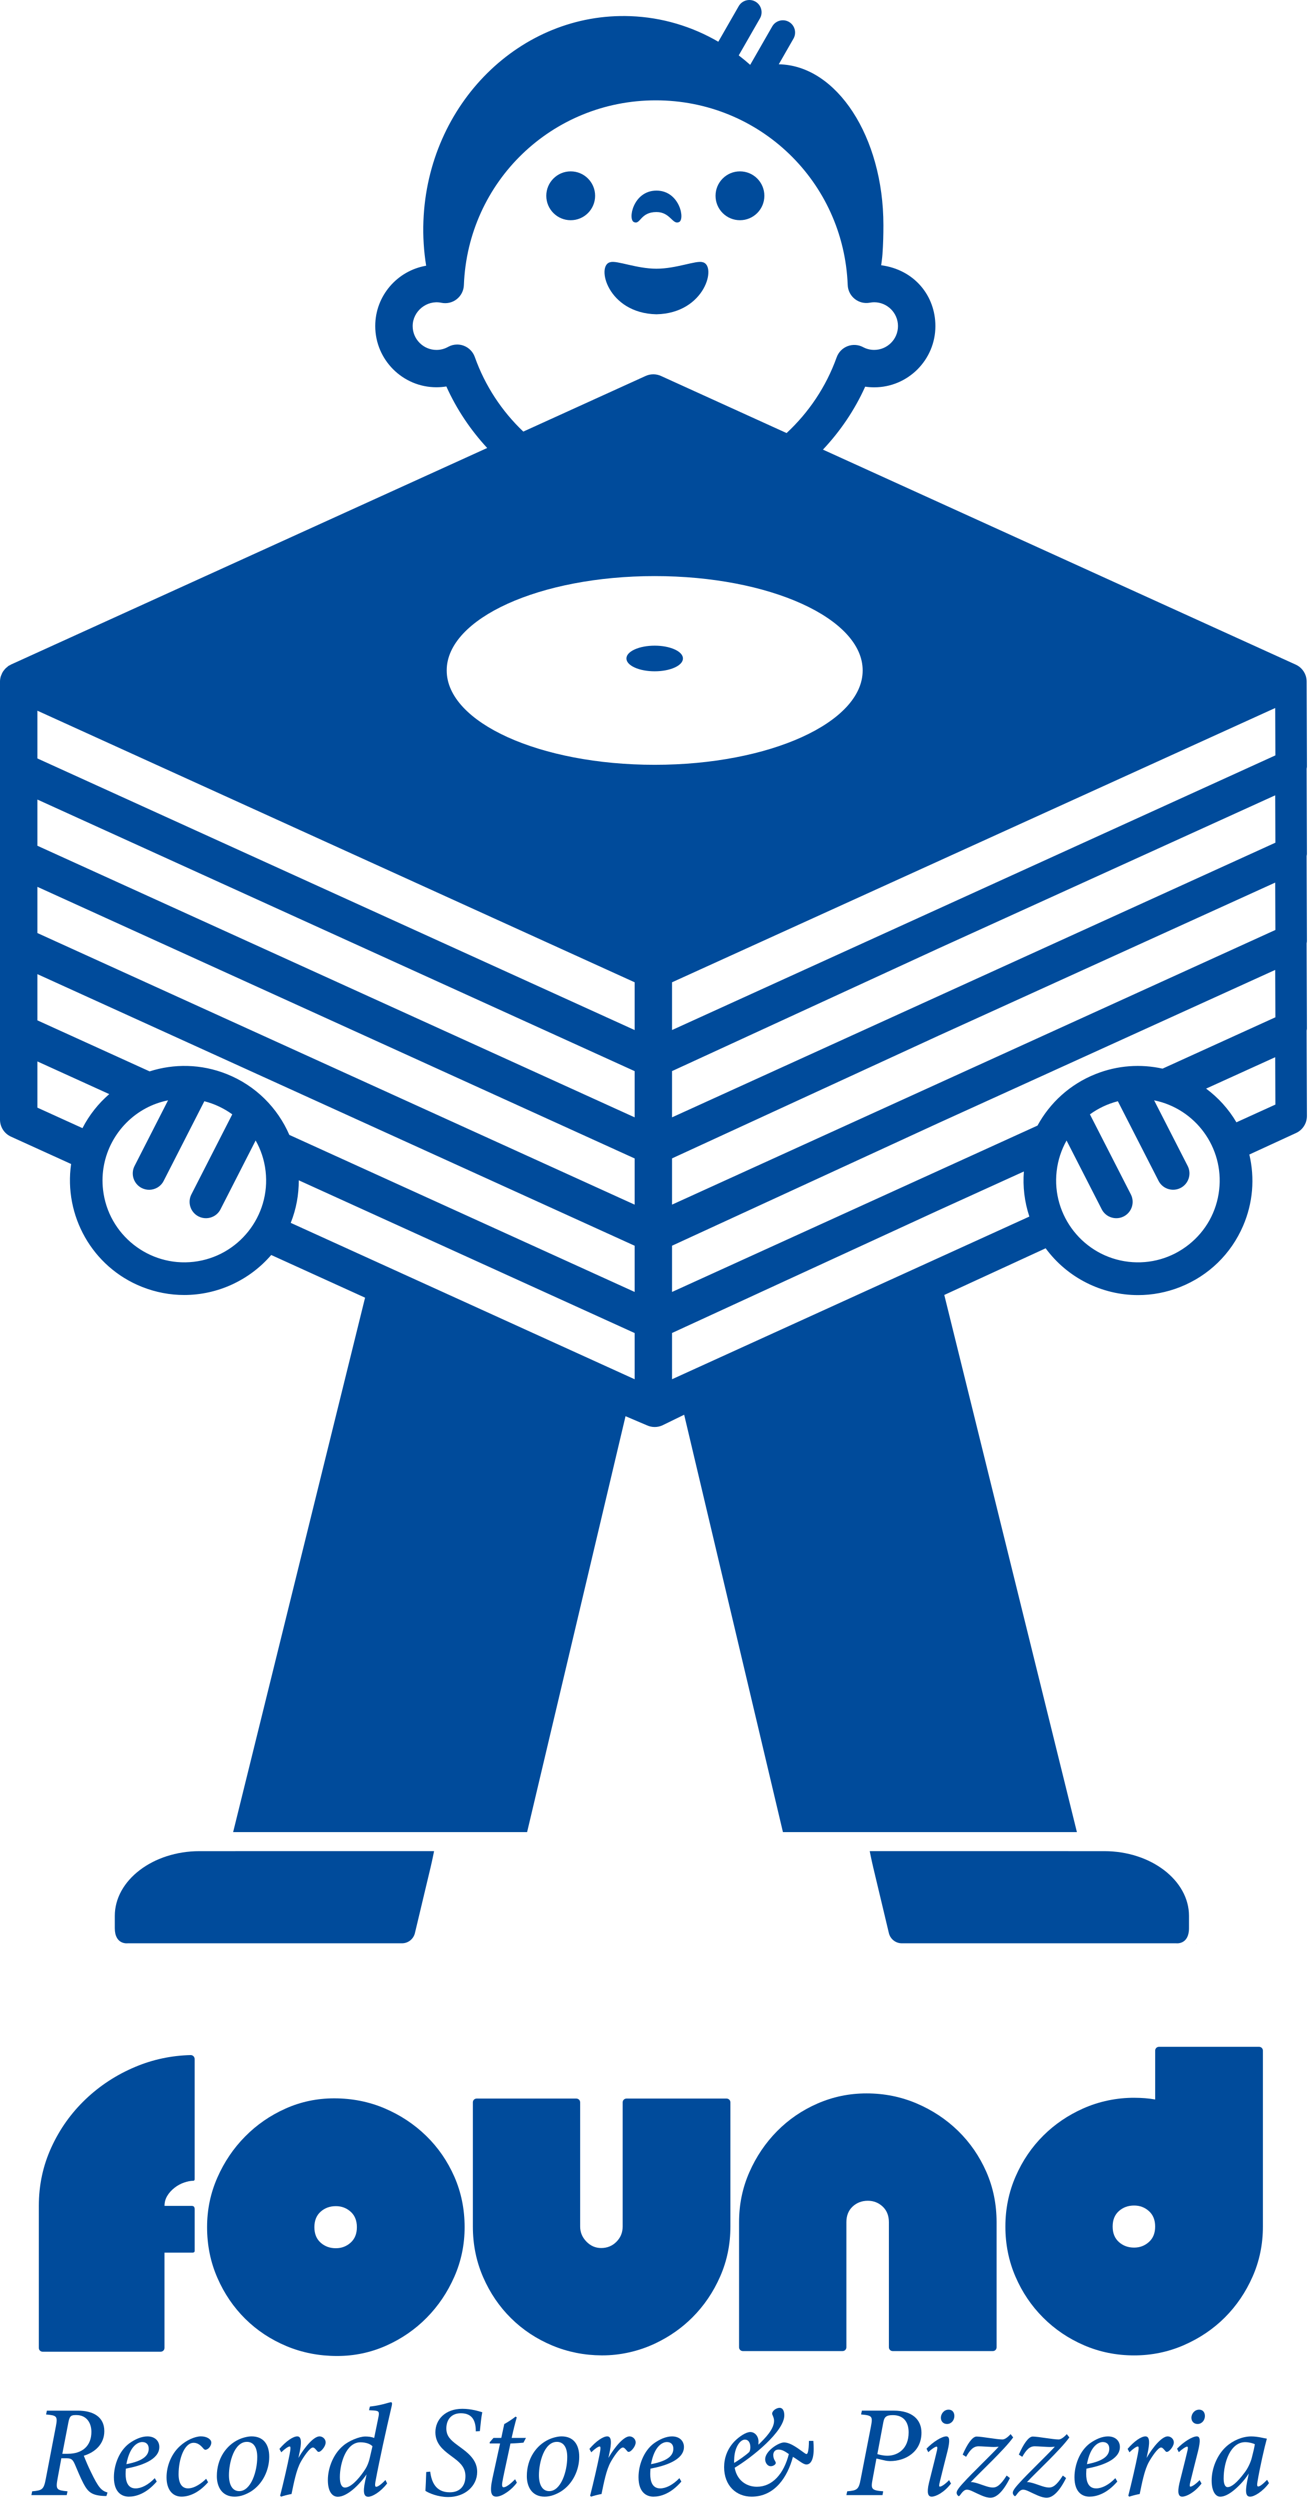
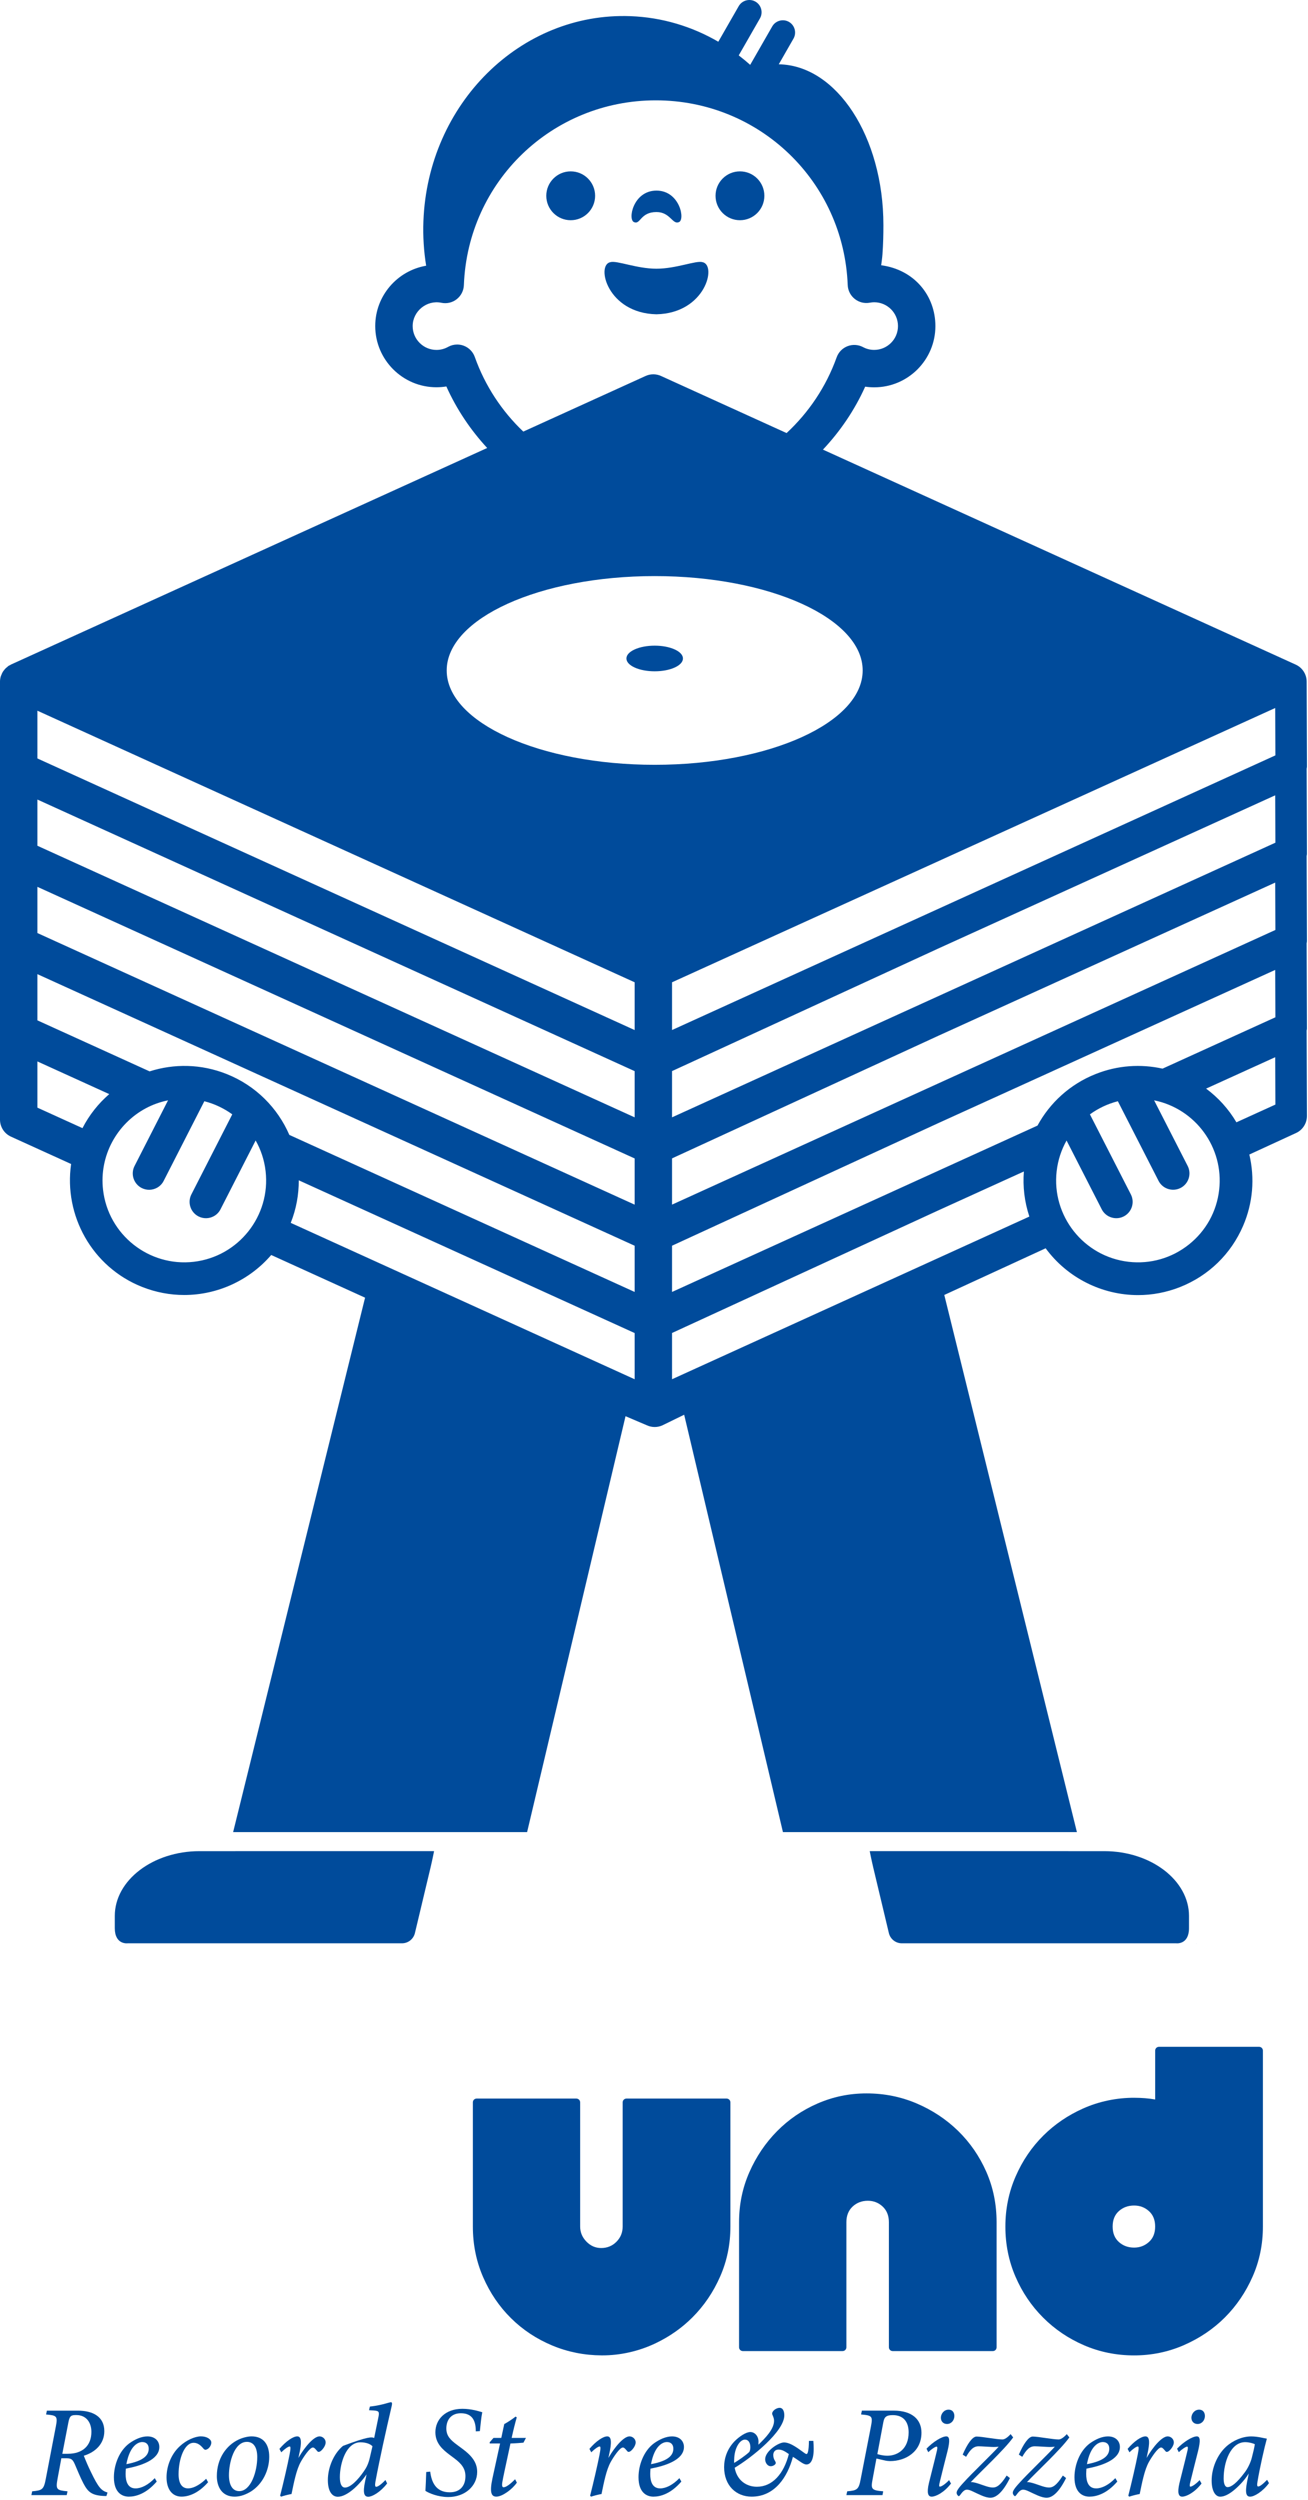
<svg xmlns="http://www.w3.org/2000/svg" width="646" height="1234" viewBox="0 0 646 1234" fill="none">
  <path d="M56.65 959.297H56.62C56.61 959.297 56.63 960.097 56.65 959.297Z" fill="#004B9B" />
  <path d="M98.511 913.817C75.511 913.817 56.691 928.207 56.691 945.797C56.691 947.827 56.691 950.317 56.691 951.807C56.691 960.187 63.091 959.307 63.091 959.307H198.531C201.571 959.307 204.211 957.217 204.921 954.267L212.641 921.887C213.621 917.757 214.381 913.797 214.381 913.797L98.511 913.817Z" fill="#004B9B" />
  <path d="M545.409 913.817C568.409 913.817 587.229 928.207 587.229 945.797C587.229 947.827 587.229 950.317 587.229 951.807C587.229 960.187 580.829 959.307 580.829 959.307H445.389C442.349 959.307 439.709 957.217 438.999 954.267L431.279 921.887C430.299 917.757 429.539 913.797 429.539 913.797L545.409 913.817Z" fill="#004B9B" />
  <path d="M590.858 959.297H590.828C590.838 960.097 590.858 959.297 590.858 959.297Z" fill="#004B9B" />
  <path d="M281.861 108.714C288.521 108.714 293.921 103.314 293.921 96.654C293.921 89.993 288.521 84.594 281.861 84.594C275.2 84.594 269.801 89.993 269.801 96.654C269.801 103.314 275.2 108.714 281.861 108.714Z" fill="#004B9B" />
  <path d="M365.451 108.714C372.111 108.714 377.511 103.314 377.511 96.654C377.511 89.993 372.111 84.594 365.451 84.594C358.79 84.594 353.391 89.993 353.391 96.654C353.391 103.314 358.79 108.714 365.451 108.714Z" fill="#004B9B" />
  <path d="M324.208 155.146C348.468 154.646 354.178 130.776 346.928 129.406C343.768 128.486 333.988 132.646 324.198 132.646C314.418 132.646 304.628 128.486 301.478 129.406C294.238 130.776 299.948 154.646 324.208 155.146Z" fill="#004B9B" />
  <path d="M313.311 109.716C316.341 110.836 316.301 104.676 324.221 104.676C330.921 104.676 332.101 110.826 335.131 109.716C338.611 108.886 335.861 94.086 324.221 94.086C312.531 94.086 309.831 108.886 313.311 109.716Z" fill="#004B9B" />
  <path d="M645.34 379.555V379.565C645.34 379.545 645.33 379.535 645.33 379.515C645.37 379.165 645.48 378.845 645.48 378.485L645.34 336.455V336.465C645.33 332.855 643.22 329.575 639.93 328.085L406.44 221.955C414.94 212.925 422.07 202.495 427.3 190.875C428.77 191.095 430.26 191.205 431.76 191.205C448.43 191.205 461.98 177.645 461.98 160.975C461.98 145.905 451.52 133.105 435.2 130.945C435.2 130.945 435.78 126.765 435.83 125.545C436.21 120.095 436.3 115.875 436.3 111.135C436.3 67.535 413.21 32.185 384.62 31.745L391.89 19.065C393.54 16.175 392.54 12.465 389.65 10.805C386.76 9.155 383.05 10.155 381.39 13.045L370.51 32.015C368.68 30.385 366.79 28.835 364.85 27.345L375.34 9.055C376.99 6.165 375.99 2.455 373.1 0.795C370.21 -0.855 366.5 0.145 364.84 3.035L354.76 20.605C341.84 13.095 327.13 8.575 311.39 7.975C257.09 5.925 211.3 51.215 209.12 109.135C208.83 116.665 209.32 124.045 210.47 131.175C196.22 133.605 185.32 146.015 185.32 160.945C185.32 177.615 198.88 191.175 215.55 191.175C217.19 191.175 218.83 191.035 220.45 190.775C225.53 202.095 232.42 212.275 240.61 221.145L5.41 328.055C5.24 328.135 5.11 328.265 4.94 328.355C4.71 328.475 4.45 328.545 4.23 328.695C4.01 328.835 3.84 329.035 3.64 329.195C3.38 329.395 3.12 329.595 2.88 329.825C2.51 330.175 2.19 330.565 1.89 330.965C1.7 331.225 1.5 331.465 1.34 331.735C1.06 332.205 0.85 332.705 0.66 333.215C0.56 333.475 0.43 333.715 0.36 333.975C0.14 334.775 0 335.595 0 336.445V379.535V380.305V422.635V423.405V465.735V466.505V508.835V509.605V552.695C0 556.315 2.11 559.605 5.42 561.105L35.12 574.605C31.46 599.915 45.37 625.435 70.16 635.275C76.99 637.985 84.04 639.275 90.98 639.275C107.41 639.275 123.19 632.035 133.95 619.525L180.3 640.595L115.14 904.415H260.33L308.94 699.105L319.52 703.615C320.73 704.165 322.04 704.445 323.34 704.445C324.64 704.445 325.95 704.175 327.16 703.615L337.9 698.375L386.68 904.425H531.87L466.37 639.255L516.43 616.215C527.13 630.795 544.22 639.325 562.07 639.325C569 639.325 576.06 638.035 582.89 635.325C596.93 629.745 607.96 619.035 613.94 605.155C618.8 593.895 619.79 581.645 617.03 569.925L640.06 559.325C643.37 557.815 645.48 554.515 645.47 550.885L645.33 508.855V508.865C645.33 508.845 645.32 508.835 645.32 508.815C645.36 508.465 645.47 508.145 645.47 507.785L645.33 465.755V465.765C645.33 465.745 645.32 465.735 645.32 465.715C645.36 465.365 645.47 465.045 645.47 464.685L645.33 422.655V422.665C645.33 422.645 645.32 422.635 645.32 422.615C645.36 422.265 645.47 421.945 645.47 421.585L645.34 379.555ZM234.49 176.215C233.58 173.655 231.59 171.625 229.04 170.665C227.99 170.265 226.89 170.075 225.79 170.075C224.23 170.075 222.68 170.465 221.29 171.245C219.52 172.235 217.59 172.735 215.57 172.735C209.09 172.735 203.81 167.455 203.81 160.975C203.81 153.685 210.73 147.945 217.98 149.465C220.64 150.025 223.42 149.385 225.56 147.705C227.7 146.035 229 143.495 229.1 140.775C231.03 89.615 272.66 49.535 323.88 49.535C375.06 49.535 416.7 89.585 418.67 140.705C418.77 143.385 420.03 145.885 422.13 147.555C424.23 149.235 426.93 149.915 429.57 149.425C430.36 149.285 431.07 149.205 431.74 149.205C438.22 149.205 443.5 154.485 443.5 160.965C443.5 167.445 438.23 172.725 431.74 172.725C429.81 172.725 427.95 172.265 426.23 171.345C423.87 170.095 421.07 169.935 418.57 170.895C416.07 171.865 414.11 173.875 413.21 176.395C407.99 190.975 399.37 203.665 388.48 213.785L326.48 185.605C324.05 184.495 321.27 184.495 318.84 185.605L258.45 213.055C247.91 203.035 239.58 190.525 234.49 176.215ZM18.47 546.785V523.975L53.95 540.105C48.63 544.715 44.1 550.355 40.73 556.905L18.47 546.785ZM131.17 578.105C133.73 600.235 117.8 620.325 95.68 622.885C73.55 625.445 53.46 609.525 50.9 587.395C48.94 570.485 57.78 554.765 71.94 547.145C75.34 545.315 79.06 543.975 83 543.175L66.45 575.585C64.42 579.555 66 584.425 69.97 586.455C72.43 587.705 75.22 587.585 77.48 586.375C78.88 585.625 80.07 584.455 80.84 582.935L100.92 543.625C105.93 544.895 110.6 547.115 114.71 550.095L94.52 589.615C92.49 593.585 94.07 598.455 98.04 600.485C100.5 601.735 103.29 601.615 105.55 600.405C106.95 599.655 108.14 598.485 108.91 596.965L126.26 562.995C128.82 567.525 130.54 572.625 131.17 578.105ZM313.44 680.865L143.59 603.665C143.59 603.655 143.6 603.655 143.6 603.645C146.34 596.765 147.58 589.655 147.56 582.655L313.44 658.055V680.865ZM313.44 637.765L142.9 560.245C137.15 546.995 126.38 535.925 111.93 530.185C99.3 525.165 85.93 525.035 73.89 528.885L18.47 503.695V480.885L313.44 614.955V637.765ZM313.44 594.675L18.47 460.595V437.785L313.44 571.865V594.675ZM313.44 551.575L18.47 417.505V394.695L313.44 528.765V551.575ZM313.44 508.485L18.47 374.405V350.835L313.44 484.905V508.485ZM323.34 377.545C266.61 377.545 220.62 356.695 220.62 330.965C220.62 305.245 266.61 284.385 323.34 284.385C380.07 284.385 426.06 305.235 426.06 330.965C426.06 356.685 380.07 377.545 323.34 377.545ZM331.91 680.855V658.025L463.36 597.535L505.68 578.295C505.09 585.645 505.94 593.185 508.38 600.555L331.91 680.855ZM587.12 614.395C578.66 621.105 568.1 624.115 557.38 622.885C535.26 620.335 519.32 600.255 521.87 578.125C522.5 572.645 524.21 567.545 526.76 563.015L544.13 596.975C544.91 598.495 546.1 599.655 547.49 600.405C549.75 601.615 552.55 601.735 555 600.485C558.97 598.455 560.54 593.585 558.51 589.615L538.3 550.105C542.41 547.115 547.08 544.895 552.09 543.625L572.19 582.925C572.97 584.445 574.16 585.605 575.55 586.355C577.81 587.565 580.61 587.685 583.06 586.435C587.03 584.405 588.6 579.535 586.57 575.565L570 543.175C590.34 547.275 604.53 566.395 602.12 587.375C600.91 598.085 595.58 607.685 587.12 614.395ZM610.65 554.025C606.74 547.395 601.62 541.795 595.67 537.395L629.8 521.885L629.89 545.275L610.65 554.025ZM574.16 527.535C563.48 525.165 552.02 525.855 541.11 530.195C528.38 535.255 518.5 544.455 512.4 555.645L331.91 637.775V614.945L463.41 554.425L591.67 496.125L629.8 478.795L629.89 502.185L574.16 527.535ZM331.91 594.665V571.835L463.41 511.315L591.67 453.015L629.8 435.685L629.89 459.075L331.91 594.665ZM331.91 551.575V528.745L463.36 468.255L591.67 409.935L629.8 392.605L629.89 415.995L331.91 551.575ZM331.91 508.475V484.905L591.67 366.835L629.8 349.505L629.89 372.895L331.91 508.475Z" fill="#004B9B" />
  <path d="M323.339 318.727C315.629 318.727 309.379 321.557 309.379 325.057C309.379 328.557 315.629 331.387 323.339 331.387C331.049 331.387 337.299 328.547 337.299 325.057C337.299 321.567 331.049 318.727 323.339 318.727Z" fill="#004B9B" />
  <path d="M52.55 1232.16H51.82C45.22 1231.94 43.45 1230.14 41.18 1225.9C39.58 1222.81 38.32 1219.63 36.97 1216.5C35.92 1214.12 35.18 1213.52 32.94 1213.52H30.3L28.45 1223.48C27.44 1229 27.94 1229.3 33.35 1229.83L32.95 1231.71H15.5L15.89 1229.83C20.87 1229.37 21.63 1229.01 22.64 1223.55L27.58 1197.82C28.61 1192.59 27.9 1192.38 22.75 1191.9L23.16 1190.01H38.46C46 1190.01 51.52 1193.06 51.52 1200.12C51.52 1206.65 46.75 1210.65 41.39 1212.26C42.45 1214.96 43.64 1217.72 44.84 1220.16C48.6 1227.98 50.04 1229.5 53.11 1230.43L52.55 1232.16ZM33.56 1211.3C40.64 1211.3 45.14 1207.44 45.14 1200.48C45.14 1195.94 42.66 1192.19 37.71 1192.19C35.37 1192.19 34.44 1192.35 33.81 1195.63L30.78 1211.31H33.56V1211.3Z" fill="#004B9B" />
  <path d="M63.64 1232.47C60.42 1232.47 56.25 1230.61 56.25 1222.88C56.25 1216.9 58.81 1209.9 63.84 1206.17C66.68 1204.13 69.88 1202.72 72.79 1202.72C76.63 1202.72 78.69 1205.08 78.69 1207.95C78.69 1214.42 69.2 1217.35 62.17 1218.63C62.1 1219.36 62.04 1220.66 62.04 1221.27C62.04 1224.92 63.07 1228.39 66.95 1228.39C69.88 1228.39 73.31 1226.59 76.44 1223.33L77.41 1225.01C72.28 1230.97 67.15 1232.47 63.64 1232.47ZM62.41 1216.44C71.24 1214.78 73.4 1211.88 73.45 1208.84C73.45 1206.67 72.21 1205.51 70.26 1205.51C68.38 1205.51 64.17 1207.02 62.41 1216.44Z" fill="#004B9B" />
  <path d="M102.77 1225.34C98.78 1229.93 94.08 1232.46 89.66 1232.46C85.21 1232.46 82.25 1229.02 82.25 1222.92C82.25 1217.57 84.46 1211.49 88.88 1207.5C91.86 1204.73 96.15 1202.7 99.25 1202.7C102.13 1202.7 104.3 1204.11 104.36 1205.69C104.42 1206.98 103.39 1208.7 102.08 1209.18C101.47 1209.45 101.03 1209.37 100.52 1208.8C98.95 1206.9 97.53 1205.88 95.62 1205.88C91.06 1205.88 88.2 1213.82 88.2 1221.41C88.2 1226.09 89.97 1228.38 92.86 1228.38C96.16 1228.38 99.75 1225.72 101.81 1223.62L102.77 1225.34Z" fill="#004B9B" />
  <path d="M132.97 1212.8C132.97 1219.46 129.68 1226.31 123.94 1229.91C121.61 1231.33 118.84 1232.47 115.89 1232.47C109.5 1232.47 107.09 1227.43 107.09 1222.37C107.09 1213.47 111.93 1207.11 117.69 1204.36C119.75 1203.36 122.33 1202.71 124.26 1202.71C129.83 1202.71 132.97 1206.36 132.97 1212.8ZM113.07 1221.86C113.07 1226.69 114.82 1229.74 118.15 1229.74C123.95 1229.74 127.05 1220.03 127.05 1212.92C127.05 1207.65 124.88 1205.42 121.94 1205.42C115.66 1205.43 113.07 1215.6 113.07 1221.86Z" fill="#004B9B" />
  <path d="M138.012 1208.88C141.282 1205.06 144.752 1202.71 146.822 1202.71C149.032 1202.71 149.022 1205.99 147.742 1211.68L147.372 1213.36C150.782 1207.49 155.112 1202.71 157.792 1202.71C159.432 1202.71 160.842 1204.08 160.842 1205.7C160.842 1207.22 159.422 1209.27 158.212 1210.08C157.612 1210.47 157.092 1210.47 156.762 1210.08C156.002 1209.25 155.312 1208.2 154.532 1208.2C152.992 1208.2 149.822 1212.99 148.492 1215.41C146.362 1219.3 145.202 1225.24 143.982 1231.17C142.382 1231.43 140.222 1232 138.812 1232.48L138.352 1232C139.892 1226 142.072 1216.57 142.972 1211.9C143.702 1208.25 143.512 1207.69 143.042 1207.69C142.432 1207.69 140.792 1208.73 138.912 1210.58L138.012 1208.88Z" fill="#004B9B" />
-   <path d="M191.192 1225.95C187.892 1230.25 183.812 1232.52 181.912 1232.52C179.932 1232.52 179.042 1230.91 180.332 1224.81L181.052 1221.46C177.372 1226.8 171.362 1232.52 166.842 1232.52C164.212 1232.52 161.922 1230.14 161.922 1224.27C161.922 1218.38 164.572 1211.47 169.382 1207.41C172.212 1204.92 177.382 1202.77 180.432 1202.77C181.742 1202.77 183.592 1202.93 184.792 1203.52L186.932 1193.05C187.452 1190.39 186.962 1190.13 184.582 1189.93C183.952 1189.87 182.672 1189.8 182.262 1189.8L182.672 1188.01C185.882 1187.65 189.182 1186.93 191.122 1186.31C192.132 1186.06 192.702 1185.85 193.082 1185.85C193.652 1185.85 193.762 1186.45 193.442 1187.8C190.552 1200.22 187.462 1214.09 185.402 1225.17C185.092 1226.88 185.312 1227.61 185.762 1227.61C186.532 1227.61 188.122 1226.63 190.362 1224.24L191.192 1225.95ZM179.742 1219.89C180.982 1218.12 181.952 1216.3 182.672 1213.14L183.952 1207.6C183.002 1206.52 180.882 1205.64 177.992 1205.64C170.922 1205.64 167.852 1216.05 167.852 1222.84C167.852 1226.23 168.772 1227.98 170.402 1227.98C172.962 1227.99 176.632 1224.44 179.742 1219.89Z" fill="#004B9B" />
+   <path d="M191.192 1225.95C187.892 1230.25 183.812 1232.52 181.912 1232.52C179.932 1232.52 179.042 1230.91 180.332 1224.81L181.052 1221.46C177.372 1226.8 171.362 1232.52 166.842 1232.52C164.212 1232.52 161.922 1230.14 161.922 1224.27C161.922 1218.38 164.572 1211.47 169.382 1207.41C181.742 1202.77 183.592 1202.93 184.792 1203.52L186.932 1193.05C187.452 1190.39 186.962 1190.13 184.582 1189.93C183.952 1189.87 182.672 1189.8 182.262 1189.8L182.672 1188.01C185.882 1187.65 189.182 1186.93 191.122 1186.31C192.132 1186.06 192.702 1185.85 193.082 1185.85C193.652 1185.85 193.762 1186.45 193.442 1187.8C190.552 1200.22 187.462 1214.09 185.402 1225.17C185.092 1226.88 185.312 1227.61 185.762 1227.61C186.532 1227.61 188.122 1226.63 190.362 1224.24L191.192 1225.95ZM179.742 1219.89C180.982 1218.12 181.952 1216.3 182.672 1213.14L183.952 1207.6C183.002 1206.52 180.882 1205.64 177.992 1205.64C170.922 1205.64 167.852 1216.05 167.852 1222.84C167.852 1226.23 168.772 1227.98 170.402 1227.98C172.962 1227.99 176.632 1224.44 179.742 1219.89Z" fill="#004B9B" />
  <path d="M212.469 1220.11C213.109 1225.2 215.189 1230.32 222.129 1230.32C227.159 1230.32 229.869 1227.18 229.869 1222.38C229.869 1218.71 228.059 1216.27 224.279 1213.47L222.069 1211.82C218.779 1209.33 215.029 1206.24 215.029 1200.7C215.029 1194.41 219.889 1189.1 228.359 1189.1C232.859 1189.1 236.579 1190.34 238.189 1190.79C237.659 1193.36 237.329 1197.06 236.999 1200.11L234.989 1200.24C234.999 1195.4 233.549 1191.29 227.619 1191.29C222.719 1191.29 220.439 1194.68 220.439 1198.82C220.439 1202.47 222.479 1204.53 225.929 1207.03L228.209 1208.72C232.649 1211.99 235.669 1215.32 235.669 1220.23C235.669 1227.29 229.559 1232.66 221.369 1232.66C216.229 1232.66 211.659 1230.67 210.109 1229.6C210.189 1228 210.429 1223.73 210.509 1220.3L212.469 1220.11Z" fill="#004B9B" />
  <path d="M258.52 1205.82C257.3 1205.95 254.01 1206.19 252.11 1206.21C249.2 1219.76 248.48 1222.99 248.11 1225.22C247.76 1227.27 248.13 1227.84 248.71 1227.84C249.99 1227.84 252.1 1226.21 254.4 1223.87L255.27 1225.54C253.13 1228.73 248.12 1232.46 245.14 1232.46C242.76 1232.46 241.64 1230.64 243.27 1223.18L246.97 1206.21H241.86L241.84 1205.63L243.73 1203.47H247.58L249.04 1196.64C250.27 1195.98 253.16 1194.2 254.59 1192.95L255.23 1193.32C254.47 1195.84 253.42 1200.13 252.7 1203.47H259.77L258.52 1205.82Z" fill="#004B9B" />
-   <path d="M286.071 1212.8C286.071 1219.46 282.781 1226.31 277.041 1229.91C274.711 1231.33 271.941 1232.47 268.991 1232.47C262.601 1232.47 260.191 1227.43 260.191 1222.37C260.191 1213.47 265.031 1207.11 270.791 1204.36C272.851 1203.36 275.431 1202.71 277.361 1202.71C282.931 1202.71 286.071 1206.36 286.071 1212.8ZM266.171 1221.86C266.171 1226.69 267.921 1229.74 271.251 1229.74C277.051 1229.74 280.151 1220.03 280.151 1212.92C280.151 1207.65 277.981 1205.42 275.041 1205.42C268.771 1205.43 266.171 1215.6 266.171 1221.86Z" fill="#004B9B" />
  <path d="M291.109 1208.88C294.379 1205.06 297.849 1202.71 299.919 1202.71C302.129 1202.71 302.119 1205.99 300.839 1211.68L300.469 1213.36C303.879 1207.49 308.209 1202.71 310.889 1202.71C312.529 1202.71 313.949 1204.08 313.949 1205.7C313.949 1207.22 312.519 1209.27 311.309 1210.08C310.709 1210.47 310.189 1210.47 309.859 1210.08C309.099 1209.25 308.409 1208.2 307.629 1208.2C306.089 1208.2 302.919 1212.99 301.589 1215.41C299.459 1219.3 298.299 1225.24 297.079 1231.17C295.479 1231.43 293.319 1232 291.909 1232.48L291.449 1232C292.989 1226 295.169 1216.57 296.069 1211.9C296.799 1208.25 296.609 1207.69 296.139 1207.69C295.529 1207.69 293.889 1208.73 292.009 1210.58L291.109 1208.88Z" fill="#004B9B" />
  <path d="M322.742 1232.47C319.522 1232.47 315.352 1230.61 315.352 1222.88C315.352 1216.9 317.912 1209.9 322.942 1206.17C325.782 1204.13 328.982 1202.72 331.892 1202.72C335.732 1202.72 337.792 1205.08 337.792 1207.95C337.792 1214.42 328.302 1217.35 321.272 1218.63C321.202 1219.36 321.142 1220.66 321.142 1221.27C321.142 1224.92 322.172 1228.39 326.052 1228.39C328.982 1228.39 332.412 1226.59 335.542 1223.33L336.512 1225.01C331.392 1230.97 326.262 1232.47 322.742 1232.47ZM321.522 1216.44C330.352 1214.78 332.512 1211.88 332.562 1208.84C332.562 1206.67 331.322 1205.51 329.372 1205.51C327.492 1205.51 323.272 1207.02 321.522 1216.44Z" fill="#004B9B" />
  <path d="M401.699 1204.93C401.799 1206.16 401.869 1207.66 401.869 1208.91C401.869 1216.01 399.279 1216.59 398.309 1216.59C396.619 1216.59 394.609 1214.58 391.609 1212.81C389.019 1222.64 382.709 1232.47 371.219 1232.47C363.659 1232.47 357.629 1227.07 357.629 1217.91C357.629 1213.43 359.169 1208.89 362.809 1205.11C365.109 1202.77 368.479 1200.56 370.529 1200.56C372.869 1200.56 374.609 1202.66 374.609 1205.31C374.609 1205.8 374.539 1206.41 374.569 1206.82C377.969 1203.56 382.249 1199.18 382.299 1195.09C382.299 1193.3 381.359 1192.2 381.359 1191.49C381.299 1190.21 383.319 1188.61 385.069 1188.61C386.529 1188.61 387.359 1190.11 387.359 1192.32C387.359 1200.26 371.449 1213.08 362.849 1218.2C363.909 1224.25 368.469 1227.58 373.819 1227.58C381.429 1227.58 387.109 1221.25 389.599 1211.44C387.679 1210.11 386.269 1209.22 384.469 1209.22C382.819 1209.22 381.909 1210.41 381.909 1211.89C381.909 1214.23 383.149 1214.95 383.149 1215.84C383.099 1216.68 381.779 1217.45 380.639 1217.45C379.099 1217.45 377.899 1215.77 377.899 1214.01C377.899 1209.97 384.489 1205.71 387.209 1205.71C390.619 1205.71 394.719 1209.13 397.039 1210.74C397.599 1211.17 398.079 1211.43 398.329 1211.43C398.929 1211.43 399.459 1209.82 399.519 1204.93H401.699ZM362.599 1214.21C362.549 1214.58 362.539 1215.17 362.599 1215.82C364.369 1214.78 368.449 1212 370.059 1210.4C370.309 1210.02 370.549 1209.2 370.589 1208.3C370.639 1205.82 369.589 1204.32 367.999 1204.31C365.639 1204.18 362.669 1208.09 362.599 1214.21Z" fill="#004B9B" />
  <path d="M441.372 1190C450.692 1190 455.102 1194.57 455.102 1200.9C455.102 1210.24 447.362 1214.92 439.552 1214.92C438.992 1214.92 437.822 1214.8 437.082 1214.62L432.852 1213.66L430.952 1223.92C430.062 1228.67 430.302 1229.36 436.202 1229.83L435.842 1231.71H418.012L418.422 1229.83C423.362 1229.39 424.122 1228.98 425.102 1223.7L430.132 1197.87C431.092 1192.8 430.802 1192.38 425.262 1191.89L425.672 1190H441.372ZM433.312 1211.46C434.192 1211.73 436.122 1212.26 438.292 1212.26C443.112 1212.26 448.762 1209.15 448.762 1200.73C448.762 1195.24 445.902 1192.22 440.972 1192.22C437.792 1192.22 436.722 1193.03 436.232 1195.89L433.312 1211.46Z" fill="#004B9B" />
  <path d="M469.68 1225.99C466.32 1230.4 462.18 1232.47 460.14 1232.47C458.39 1232.47 457.6 1230.76 458.78 1225.74C459.85 1221.34 461.58 1214.72 462.75 1209.69C463.04 1208.35 462.98 1207.77 462.56 1207.77C461.92 1207.77 460.07 1208.98 458.45 1210.52L457.59 1208.79C460.84 1205.36 465.23 1202.71 467.35 1202.71C469.05 1202.71 469.2 1204.86 468 1209.82C466.82 1214.32 465.3 1220.62 464.18 1225.08C463.73 1226.78 463.73 1227.53 464.19 1227.53C464.81 1227.53 466.52 1226.63 468.73 1224.31L469.68 1225.99ZM471.35 1192.65C471.35 1194.74 469.85 1196.6 467.71 1196.6C465.98 1196.6 464.68 1195.39 464.68 1193.51C464.68 1191.76 466.05 1189.52 468.53 1189.52C470.41 1189.52 471.35 1190.95 471.35 1192.65Z" fill="#004B9B" />
  <path d="M500.391 1203.22C496.071 1209.27 483.881 1220.53 479.451 1225.29C480.421 1225.23 481.751 1225.56 483.341 1226.07C485.781 1226.87 488.331 1227.96 490.341 1227.96C492.001 1227.96 493.841 1227.3 497.171 1222.05L498.771 1223.28C495.371 1230.16 492.041 1233.01 489.171 1233.01C486.531 1233.01 483.311 1231.21 480.391 1229.87C478.471 1228.95 477.261 1228.76 476.311 1229.39C475.491 1229.91 474.901 1230.72 474.391 1231.42C473.891 1232.03 473.781 1232.23 473.521 1232.23C473.231 1232.23 472.461 1231.4 472.461 1230.57C472.461 1229.75 473.061 1228.56 475.871 1225.53C479.921 1221.01 489.431 1211.98 493.231 1207.81C492.201 1207.93 490.991 1207.99 489.661 1207.92C487.911 1207.86 484.841 1207.61 483.351 1207.6C480.751 1207.59 479.151 1209.33 477.141 1212.8L475.451 1211.72C477.661 1206.58 480.241 1202.79 482.311 1202.79C484.831 1202.79 492.371 1204.24 495.101 1204.24C496.151 1204.24 497.571 1203.3 499.131 1201.6L500.391 1203.22Z" fill="#004B9B" />
  <path d="M528.139 1203.22C523.819 1209.27 511.629 1220.53 507.199 1225.29C508.169 1225.23 509.499 1225.56 511.089 1226.07C513.529 1226.87 516.079 1227.96 518.089 1227.96C519.749 1227.96 521.589 1227.3 524.919 1222.05L526.519 1223.28C523.119 1230.16 519.789 1233.01 516.919 1233.01C514.279 1233.01 511.059 1231.21 508.139 1229.87C506.219 1228.95 505.009 1228.76 504.049 1229.39C503.229 1229.91 502.639 1230.72 502.129 1231.42C501.629 1232.03 501.519 1232.23 501.259 1232.23C500.969 1232.23 500.199 1231.4 500.199 1230.57C500.199 1229.75 500.799 1228.56 503.609 1225.53C507.659 1221.01 517.169 1211.98 520.969 1207.81C519.939 1207.93 518.729 1207.99 517.399 1207.92C515.649 1207.86 512.579 1207.61 511.089 1207.6C508.489 1207.59 506.889 1209.33 504.879 1212.8L503.189 1211.72C505.399 1206.58 507.979 1202.79 510.049 1202.79C512.569 1202.79 520.109 1204.24 522.839 1204.24C523.889 1204.24 525.309 1203.3 526.869 1201.6L528.139 1203.22Z" fill="#004B9B" />
  <path d="M538.05 1232.47C534.83 1232.47 530.66 1230.61 530.66 1222.88C530.66 1216.9 533.22 1209.9 538.25 1206.17C541.09 1204.13 544.29 1202.72 547.2 1202.72C551.04 1202.72 553.1 1205.08 553.1 1207.95C553.1 1214.42 543.61 1217.35 536.58 1218.63C536.51 1219.36 536.45 1220.66 536.45 1221.27C536.45 1224.92 537.48 1228.39 541.36 1228.39C544.29 1228.39 547.72 1226.59 550.85 1223.33L551.82 1225.01C546.69 1230.97 541.56 1232.47 538.05 1232.47ZM536.82 1216.44C545.65 1214.78 547.81 1211.88 547.86 1208.84C547.86 1206.67 546.62 1205.51 544.67 1205.51C542.8 1205.51 538.58 1207.02 536.82 1216.44Z" fill="#004B9B" />
  <path d="M556.91 1208.88C560.18 1205.06 563.65 1202.71 565.72 1202.71C567.93 1202.71 567.92 1205.99 566.64 1211.68L566.27 1213.36C569.68 1207.49 574.01 1202.71 576.69 1202.71C578.33 1202.71 579.74 1204.08 579.74 1205.7C579.74 1207.22 578.32 1209.27 577.11 1210.08C576.51 1210.47 575.99 1210.47 575.66 1210.08C574.9 1209.25 574.21 1208.2 573.43 1208.2C571.89 1208.2 568.72 1212.99 567.39 1215.41C565.26 1219.3 564.1 1225.24 562.88 1231.17C561.28 1231.43 559.12 1232 557.71 1232.48L557.25 1232C558.79 1226 560.97 1216.57 561.87 1211.9C562.6 1208.25 562.41 1207.69 561.94 1207.69C561.33 1207.69 559.69 1208.73 557.81 1210.58L556.91 1208.88Z" fill="#004B9B" />
  <path d="M593.418 1225.99C590.058 1230.4 585.918 1232.47 583.878 1232.47C582.128 1232.47 581.338 1230.76 582.518 1225.74C583.588 1221.34 585.318 1214.72 586.488 1209.69C586.778 1208.35 586.718 1207.77 586.298 1207.77C585.658 1207.77 583.808 1208.98 582.188 1210.52L581.328 1208.79C584.578 1205.36 588.968 1202.71 591.088 1202.71C592.788 1202.71 592.938 1204.86 591.738 1209.82C590.558 1214.32 589.038 1220.62 587.918 1225.08C587.468 1226.78 587.468 1227.53 587.928 1227.53C588.548 1227.53 590.258 1226.63 592.468 1224.31L593.418 1225.99ZM595.088 1192.65C595.088 1194.74 593.588 1196.6 591.448 1196.6C589.718 1196.6 588.418 1195.39 588.418 1193.51C588.418 1191.76 589.788 1189.52 592.268 1189.52C594.148 1189.52 595.088 1190.95 595.088 1192.65Z" fill="#004B9B" />
  <path d="M626.73 1225.8C623.53 1230.07 619.42 1232.47 617.45 1232.47C615.59 1232.47 614.78 1230.93 615.93 1225.06L616.75 1221.03C614.37 1224.86 611.07 1227.98 609.19 1229.46C607.1 1231.15 604.76 1232.48 602.64 1232.48C600.32 1232.48 598.42 1229.75 598.41 1224.56C598.4 1218.49 601.12 1211.86 605.51 1207.84C608.88 1204.75 613.59 1202.73 617.96 1202.73C621.29 1202.73 624.42 1203.7 625.68 1203.83C624.5 1208.04 622.23 1218.05 621.07 1224.96C620.76 1226.72 620.87 1227.46 621.39 1227.46C622.15 1227.46 623.57 1226.45 625.8 1224.15L626.73 1225.8ZM614.75 1220.49C616.11 1218.75 617.65 1215.75 618.29 1213.1C618.92 1210.62 619.53 1208.14 619.74 1206.57C618.84 1206.11 616.75 1205.56 615 1205.56C607.73 1205.56 604.32 1215.47 604.34 1223.54C604.34 1226.1 605.04 1227.77 606.26 1227.77C608.15 1227.77 610.87 1225.71 614.75 1220.49Z" fill="#004B9B" />
-   <path d="M229.469 1099.44C229.469 1108.06 227.78 1116.22 224.38 1123.93C220.99 1131.64 216.429 1138.38 210.709 1144.17C204.979 1149.97 198.31 1154.56 190.68 1157.95C183.04 1161.34 174.99 1163.03 166.51 1163.03C157.61 1163.03 149.26 1161.41 141.49 1158.16C133.72 1154.91 126.93 1150.42 121.14 1144.7C115.34 1138.97 110.759 1132.23 107.359 1124.45C103.969 1116.68 102.27 1108.34 102.27 1099.43C102.27 1090.81 103.969 1082.65 107.359 1074.94C110.749 1067.24 115.309 1060.49 121.039 1054.7C126.759 1048.9 133.399 1044.31 140.969 1040.92C148.529 1037.53 156.549 1035.84 165.029 1035.84C173.929 1035.84 182.269 1037.5 190.049 1040.82C197.819 1044.14 204.64 1048.67 210.51 1054.39C216.38 1060.11 221.009 1066.83 224.399 1074.53C227.779 1082.23 229.469 1090.53 229.469 1099.44ZM176.26 1099.44C176.26 1096.19 175.23 1093.64 173.18 1091.81C171.13 1089.97 168.69 1089.06 165.87 1089.06C162.9 1089.06 160.389 1089.98 158.339 1091.81C156.289 1093.65 155.27 1096.19 155.27 1099.44C155.27 1102.69 156.289 1105.24 158.339 1107.07C160.389 1108.91 162.9 1109.83 165.87 1109.83C168.69 1109.83 171.13 1108.91 173.18 1107.07C175.23 1105.23 176.26 1102.69 176.26 1099.44Z" fill="#004B9B" />
  <path d="M235.399 1035.95H284.649C285.689 1035.95 286.529 1036.79 286.529 1037.83V1099.13C286.529 1101.96 287.559 1104.43 289.609 1106.55C291.659 1108.67 294.099 1109.73 296.919 1109.73C299.889 1109.73 302.389 1108.71 304.439 1106.66C306.489 1104.61 307.519 1102.1 307.519 1099.13V1037.83C307.519 1036.79 308.359 1035.95 309.399 1035.95H358.859C359.899 1035.95 360.739 1036.79 360.739 1037.83V1099.13C360.739 1107.89 359.049 1116.13 355.659 1123.83C352.269 1131.53 347.709 1138.24 341.979 1143.97C336.769 1149.18 330.749 1153.41 323.909 1156.69C315.619 1160.66 306.409 1162.77 297.219 1162.73C288.579 1162.69 280.429 1161.06 272.759 1157.86C264.979 1154.61 258.199 1150.12 252.409 1144.4C246.609 1138.67 242.019 1131.93 238.629 1124.15C235.239 1116.38 233.539 1108.04 233.539 1099.13V1037.83C233.519 1036.79 234.359 1035.95 235.399 1035.95Z" fill="#004B9B" />
  <path d="M490.348 1160.61H440.888C439.848 1160.61 439.008 1159.77 439.008 1158.73V1097C439.008 1093.75 437.978 1091.17 435.928 1089.26C433.878 1087.35 431.438 1086.4 428.618 1086.4C425.648 1086.4 423.138 1087.36 421.098 1089.26C419.048 1091.17 418.018 1093.75 418.018 1097V1158.73C418.018 1159.77 417.178 1160.61 416.138 1160.61H366.888C365.848 1160.61 365.008 1159.77 365.008 1158.73V1097C365.008 1088.24 366.698 1080.01 370.098 1072.3C373.488 1064.6 378.048 1057.85 383.768 1052.06C389.498 1046.26 396.168 1041.7 403.798 1038.38C411.428 1035.06 419.488 1033.4 427.968 1033.4C436.728 1033.4 444.998 1035.06 452.768 1038.38C460.538 1041.7 467.358 1046.22 473.228 1051.95C479.088 1057.68 483.718 1064.39 487.118 1072.09C490.508 1079.8 492.198 1088.1 492.198 1097V1158.73C492.218 1159.78 491.378 1160.61 490.348 1160.61Z" fill="#004B9B" />
  <path d="M572.389 1010.4H621.849C622.889 1010.4 623.729 1011.24 623.729 1012.28V1099.14C623.729 1107.9 622.039 1116.14 618.639 1123.84C615.249 1131.54 610.689 1138.25 604.969 1143.98C599.239 1149.71 592.489 1154.26 584.729 1157.66C576.949 1161.05 568.759 1162.74 560.139 1162.74C551.379 1162.74 543.139 1161.08 535.439 1157.76C527.729 1154.45 520.989 1149.88 515.189 1144.09C509.389 1138.29 504.839 1131.55 501.519 1123.85C498.199 1116.14 496.539 1107.91 496.539 1099.15C496.539 1090.39 498.229 1082.12 501.619 1074.35C505.009 1066.58 509.609 1059.83 515.399 1054.11C521.009 1048.57 527.519 1044.15 534.929 1040.85C542.859 1037.32 551.579 1035.52 560.259 1035.56C562.109 1035.57 563.869 1035.64 565.539 1035.77C567.309 1035.92 568.959 1036.12 570.519 1036.41V1012.31C570.509 1011.24 571.349 1010.4 572.389 1010.4ZM570.509 1099.13C570.509 1095.88 569.479 1093.33 567.429 1091.5C565.379 1089.66 562.939 1088.75 560.119 1088.75C557.149 1088.75 554.639 1089.67 552.589 1091.5C550.539 1093.34 549.519 1095.88 549.519 1099.13C549.519 1102.38 550.549 1104.93 552.589 1106.76C554.639 1108.6 557.149 1109.52 560.119 1109.52C562.939 1109.52 565.379 1108.6 567.429 1106.76C569.479 1104.93 570.509 1102.39 570.509 1099.13Z" fill="#004B9B" />
-   <path d="M86.202 1079.99C87.692 1078.83 89.302 1077.96 91.042 1077.38C92.562 1076.88 94.042 1076.53 95.492 1076.53C96.132 1076.53 96.132 1075.79 96.132 1075.79V1016.42C96.132 1015.35 95.222 1014.45 94.152 1014.48C84.612 1014.72 75.512 1016.65 66.842 1020.29C57.572 1024.18 49.382 1029.52 42.262 1036.3C35.142 1043.09 29.512 1050.99 25.382 1060.01C21.242 1069.03 19.172 1078.67 19.172 1088.93V1159.04C19.172 1160.08 20.012 1160.92 21.052 1160.92H79.362C80.402 1160.92 81.242 1160.08 81.242 1159.04V1112.01H95.292C95.292 1112.01 96.142 1111.93 96.142 1111.19C96.142 1107.85 96.142 1092.43 96.142 1090.56C96.142 1088.83 95.012 1088.93 94.242 1088.93C93.472 1088.93 81.252 1088.93 81.252 1088.93C81.252 1087.11 81.712 1085.45 82.622 1083.96C83.512 1082.47 84.712 1081.16 86.202 1079.99Z" fill="#004B9B" />
</svg>